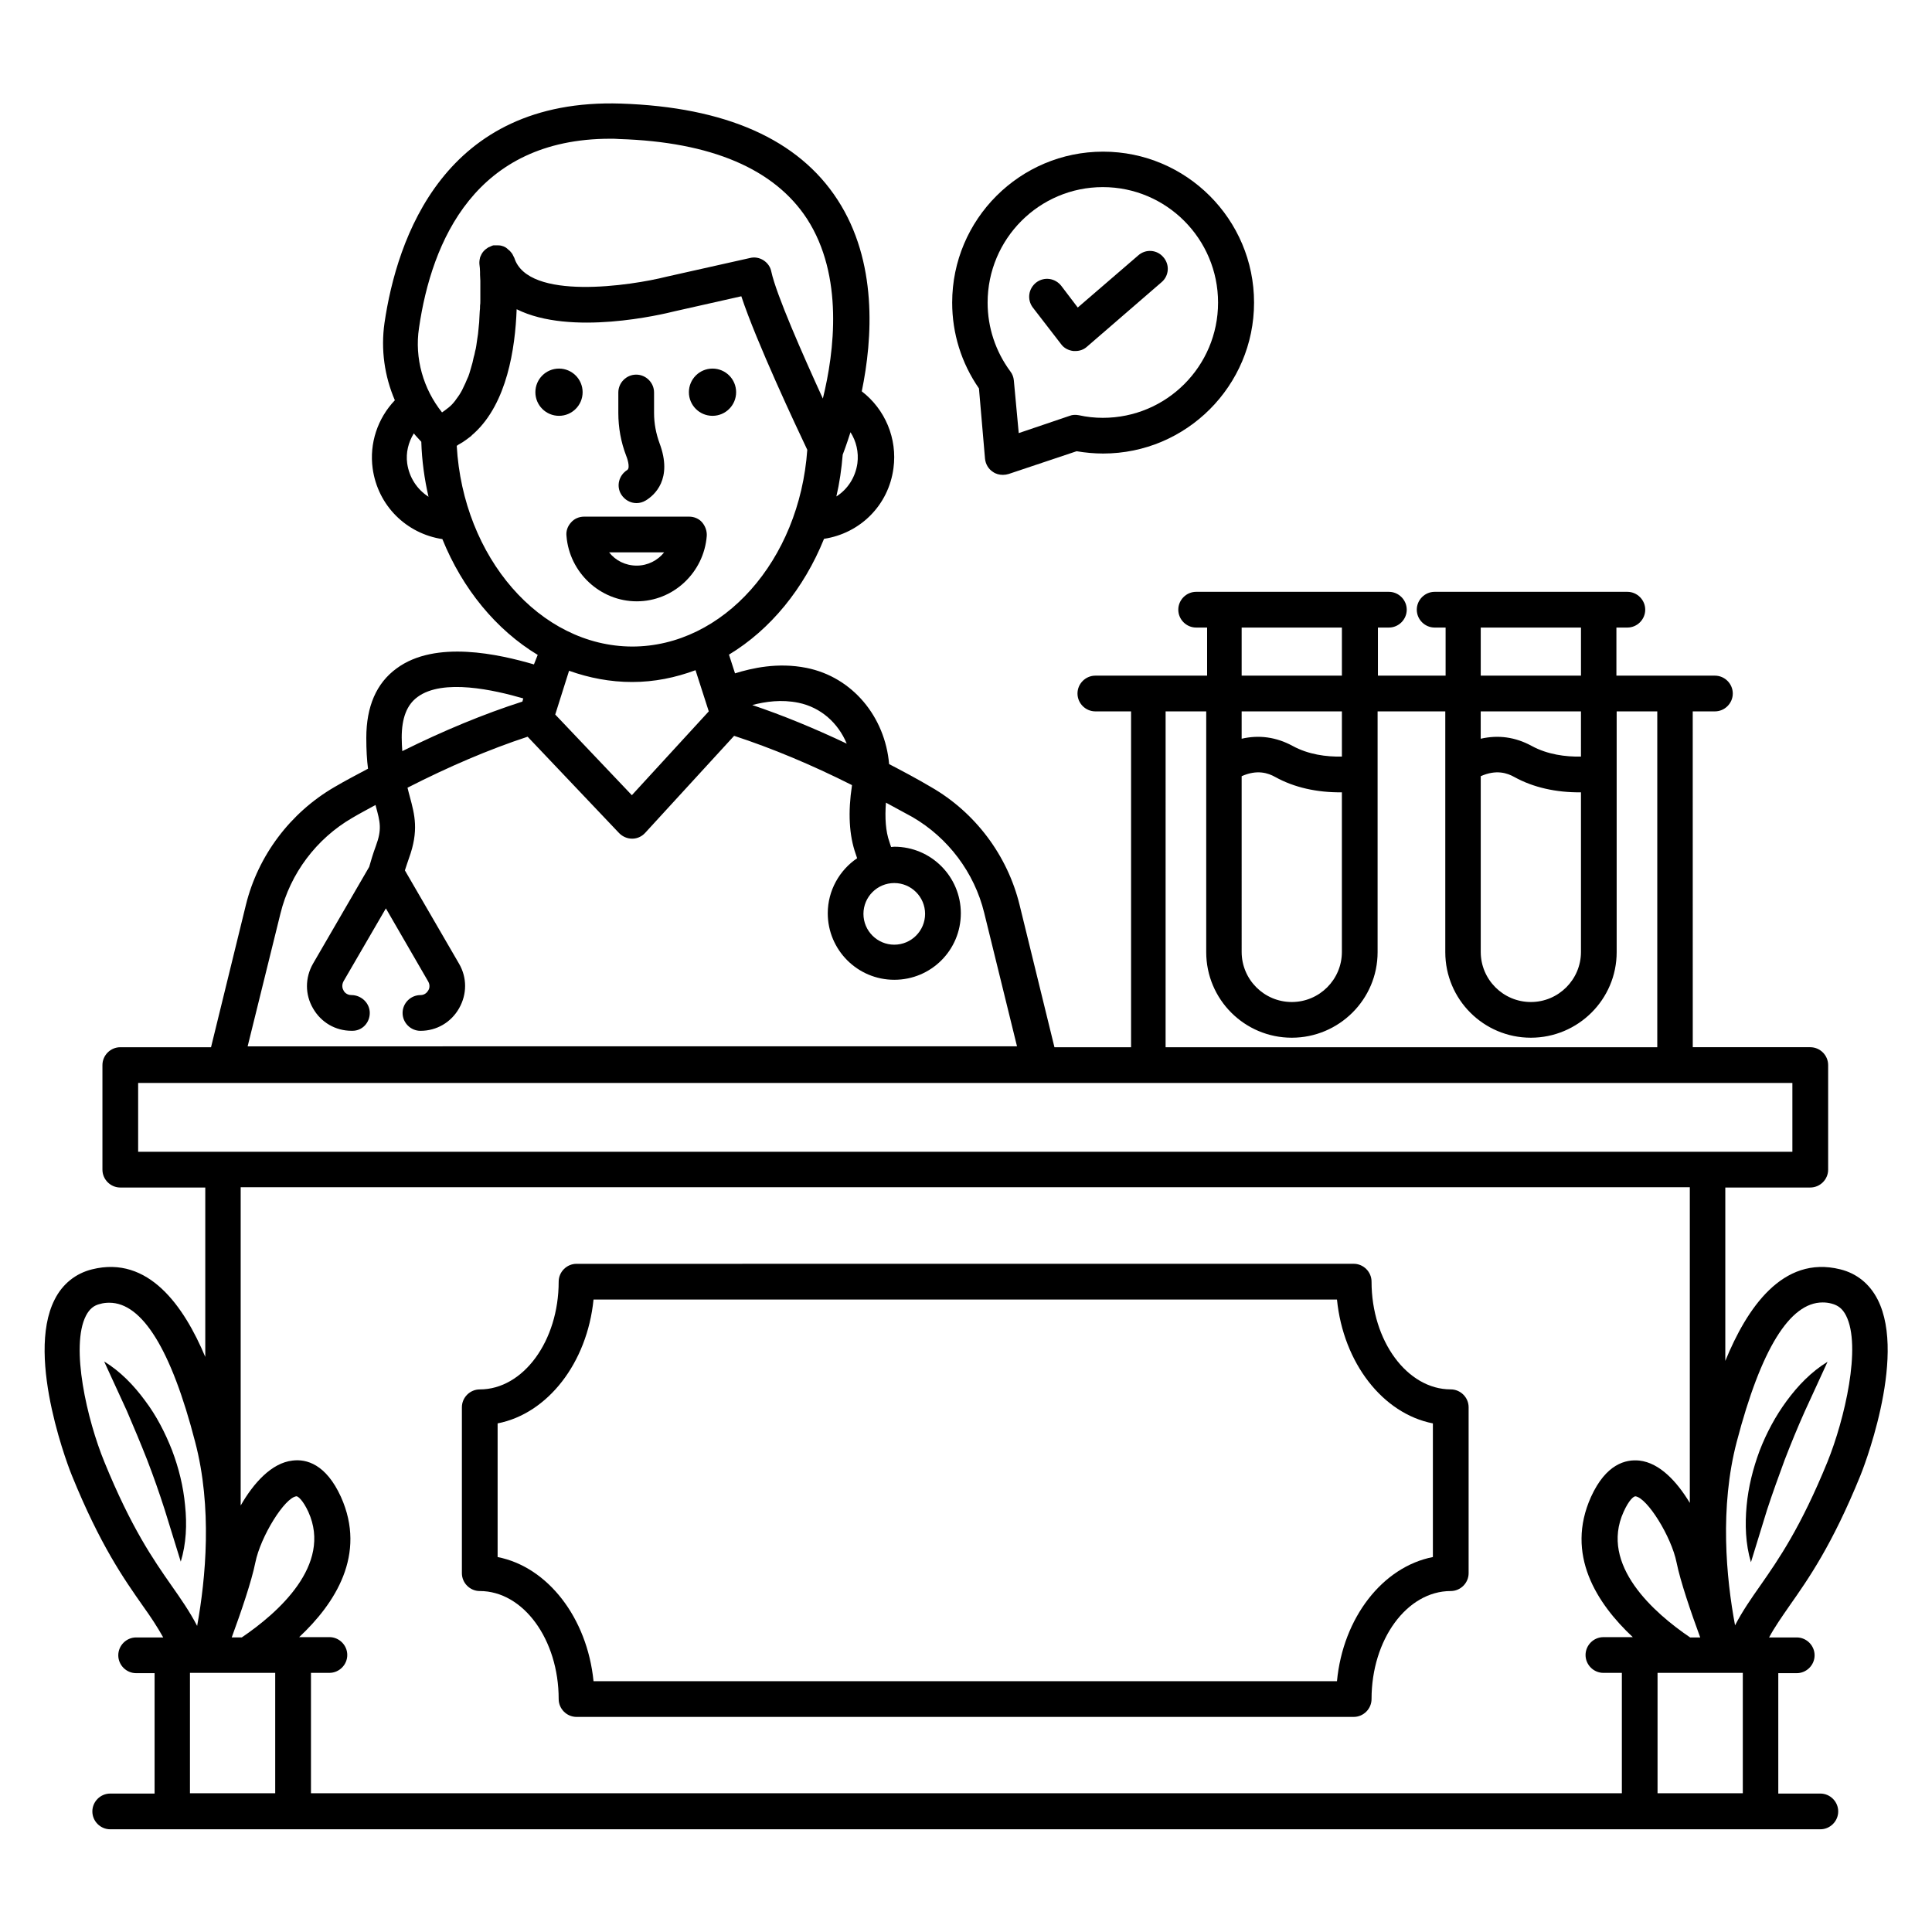
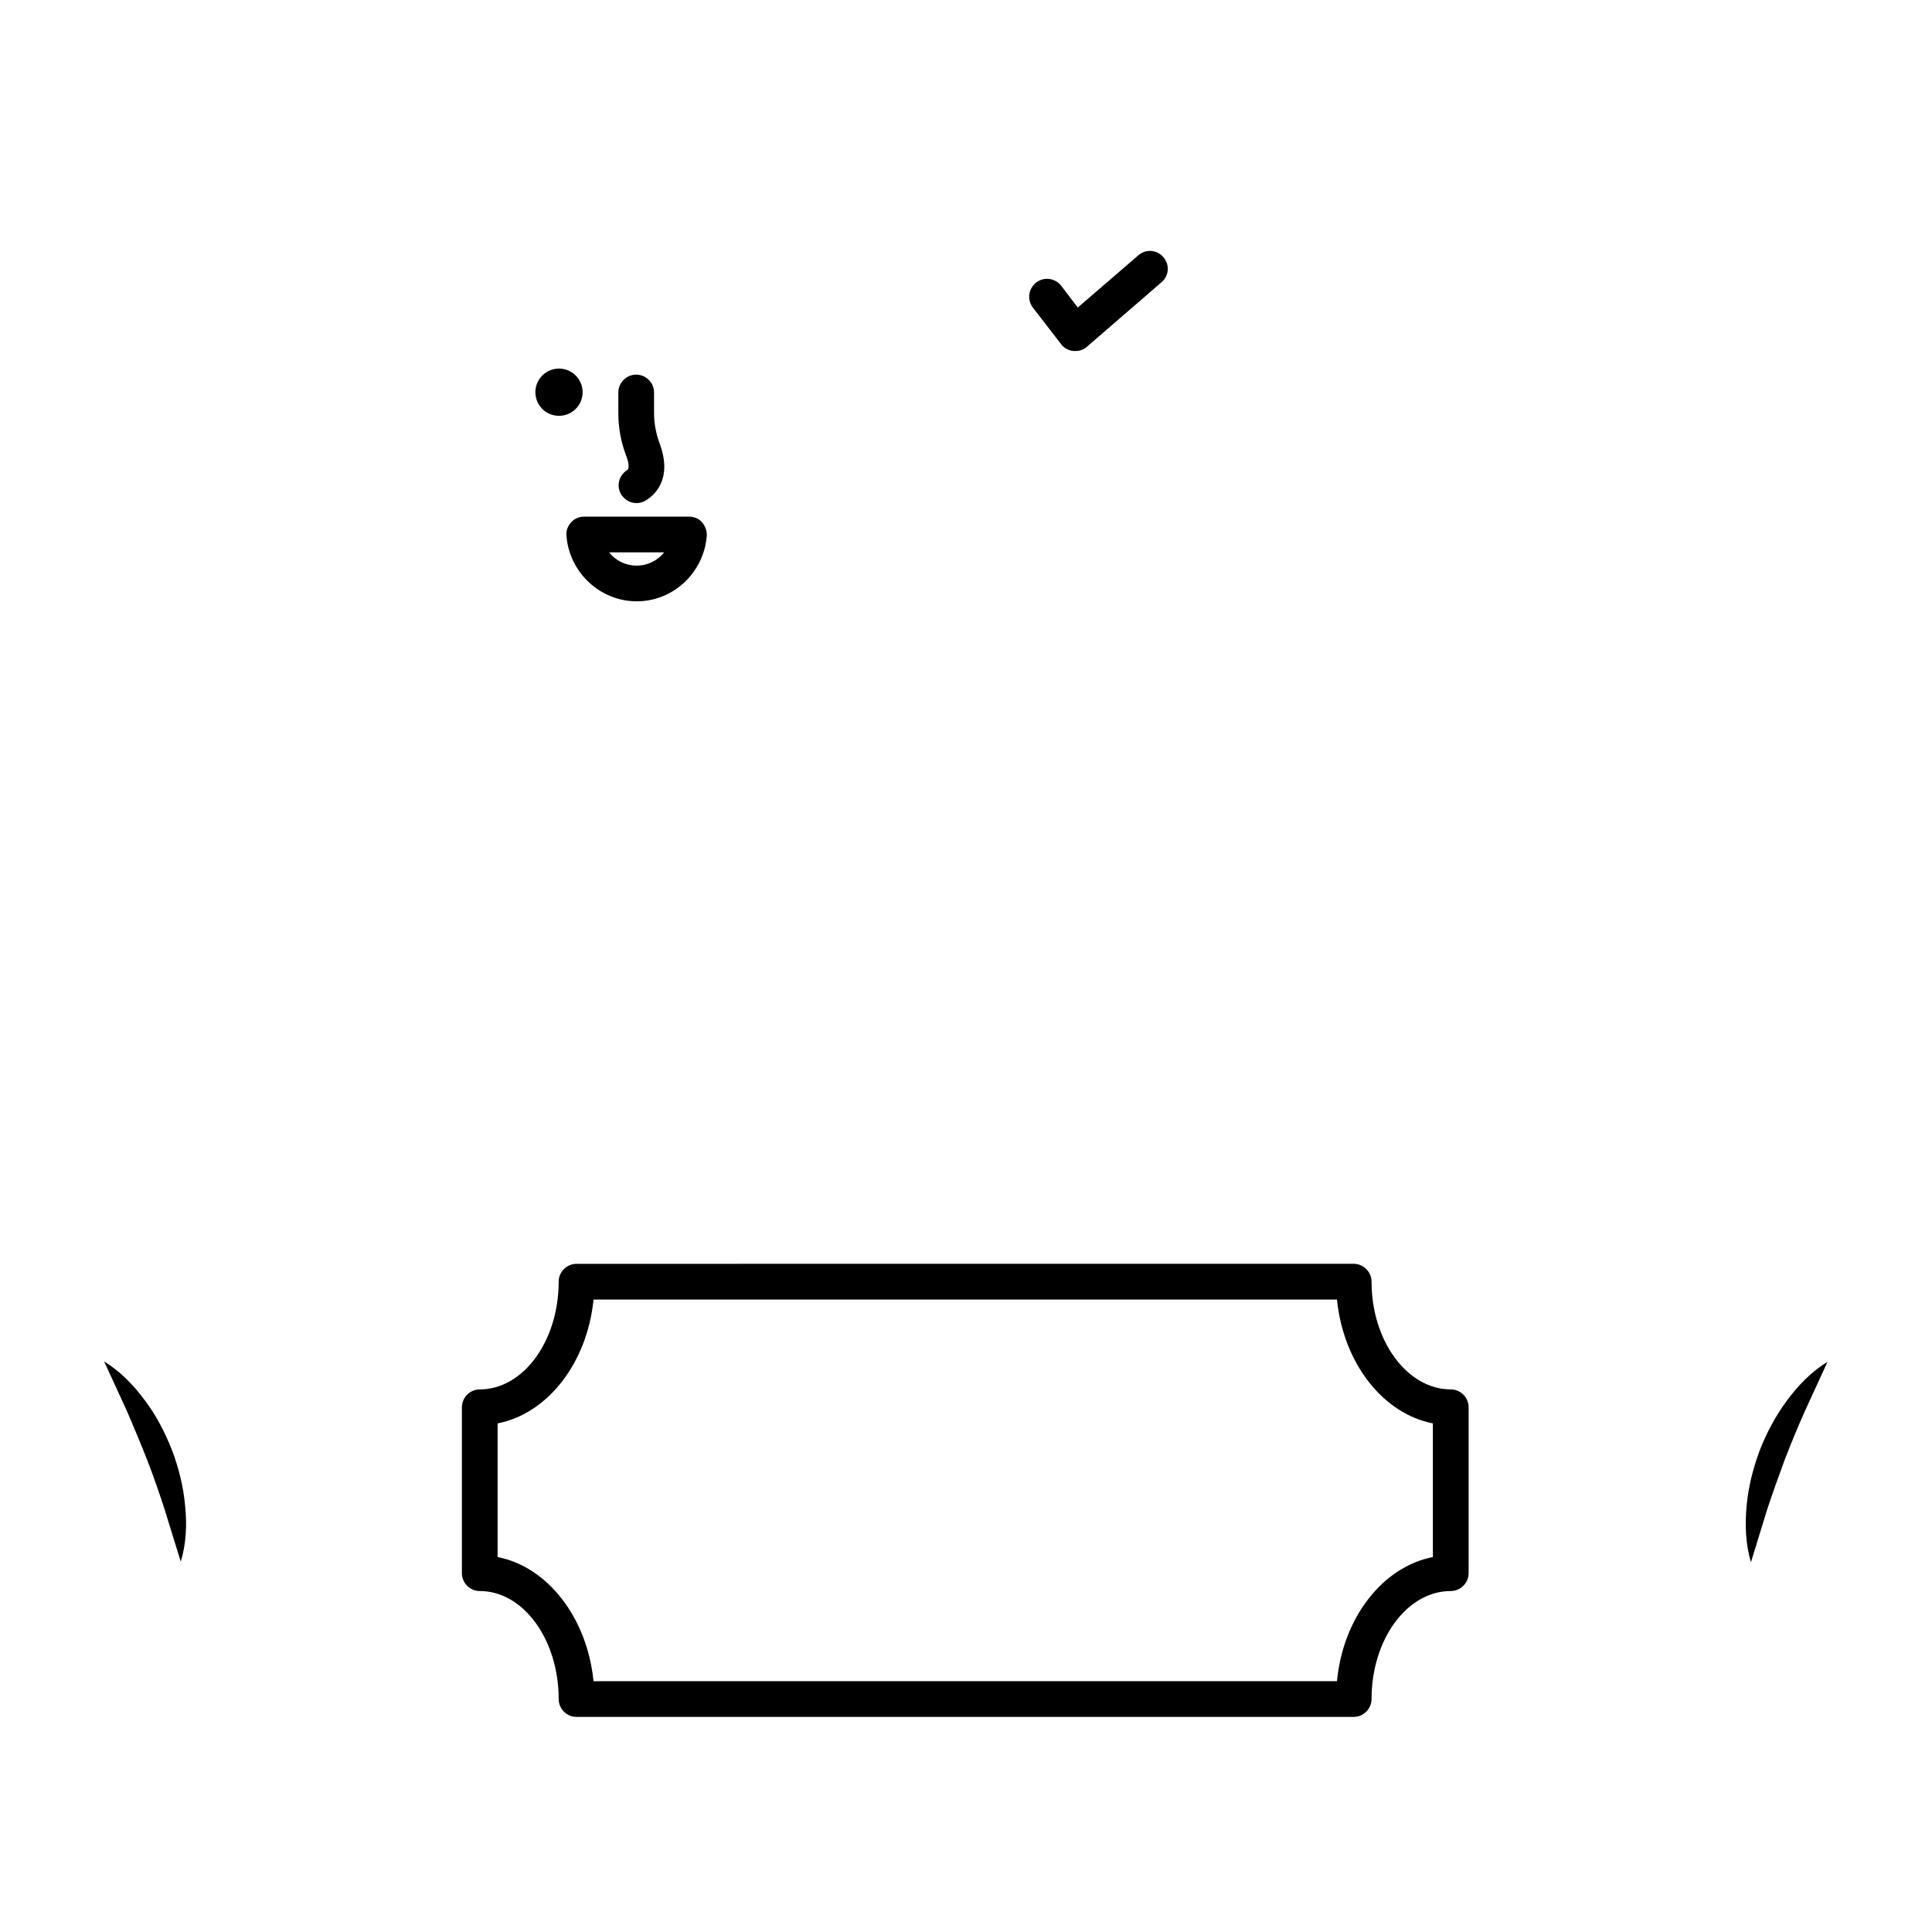
<svg xmlns="http://www.w3.org/2000/svg" fill="#000000" width="800px" height="800px" version="1.1" viewBox="144 144 512 512">
  <g>
    <path d="m271.14 565.64c11.527 0 20.914 12.824 20.914 28.625 0 2.594 2.137 4.734 4.734 4.734h205.95c2.594 0 4.734-2.137 4.734-4.734 0-15.801 9.391-28.625 20.992-28.625 2.594 0 4.734-2.137 4.734-4.734v-43.969c0-2.594-2.137-4.734-4.734-4.734-11.527 0-20.992-12.824-20.992-28.551 0-2.594-2.137-4.734-4.734-4.734l-205.95 0.008c-2.594 0-4.734 2.137-4.734 4.734 0 15.727-9.391 28.551-20.914 28.551-2.594 0-4.734 2.137-4.734 4.734v43.969c0.004 2.59 2.141 4.727 4.734 4.727zm4.734-44.426c13.281-2.594 23.738-16.031 25.418-32.824h197.02c1.68 16.793 12.137 30.23 25.418 32.824v35.418c-13.281 2.594-23.816 16.031-25.418 32.898l-197.02 0.004c-1.68-16.793-12.137-30.305-25.418-32.898z" />
-     <path d="m405.04 265.57c0.152 1.449 0.918 2.75 2.137 3.512 0.762 0.535 1.68 0.762 2.594 0.762 0.535 0 0.992-0.078 1.527-0.23l18.016-6.031c2.289 0.383 4.656 0.609 7.023 0.609 22.062 0 40-17.938 40-40s-17.938-40-40-40-40 17.938-40 40c0 8.168 2.441 16.031 7.098 22.746zm31.223-71.984c16.871 0 30.535 13.742 30.535 30.609 0 16.871-13.664 30.535-30.535 30.535-2.137 0-4.273-0.23-6.336-0.688-0.84-0.152-1.68-0.152-2.441 0.152l-13.512 4.582-1.297-13.969c-0.078-0.84-0.383-1.68-0.918-2.367-3.894-5.266-6.031-11.602-6.031-18.242 0-16.875 13.664-30.613 30.535-30.613z" />
    <path d="m425.19 235.19c0.762 1.07 1.984 1.68 3.281 1.832h0.535c1.145 0 2.215-0.383 3.055-1.145l19.77-17.098c1.984-1.68 2.215-4.656 0.457-6.641-1.68-1.984-4.656-2.215-6.641-0.457l-16.031 13.816-4.352-5.727c-1.602-2.062-4.504-2.519-6.641-0.918-2.062 1.602-2.519 4.504-0.918 6.641z" />
-     <path d="m339.08 247.94c0 3.457-2.801 6.258-6.258 6.258s-6.258-2.801-6.258-6.258c0-3.457 2.801-6.262 6.258-6.262s6.258 2.805 6.258 6.262" />
    <path d="m298.4 247.94c0 3.457-2.805 6.258-6.262 6.258s-6.258-2.801-6.258-6.258c0-3.457 2.801-6.262 6.258-6.262s6.262 2.805 6.262 6.262" />
    <path d="m331.3 286.03c0.078-1.297-0.383-2.594-1.223-3.586-0.84-0.992-2.137-1.527-3.434-1.527h-27.863c-1.297 0-2.594 0.535-3.434 1.527-0.918 0.992-1.375 2.289-1.223 3.586 0.762 9.695 8.93 17.328 18.625 17.328 9.695 0 17.789-7.633 18.551-17.328zm-25.879 4.352h14.578c-1.68 2.137-4.352 3.512-7.25 3.512-3.051 0-5.648-1.375-7.328-3.512z" />
    <path d="m310.23 268.55c-2.215 1.375-2.977 4.273-1.602 6.488 0.918 1.449 2.441 2.289 4.047 2.289 0.84 0 1.68-0.23 2.441-0.688 2.289-1.375 7.25-5.648 3.664-15.191-0.918-2.519-1.449-5.191-1.449-8.016v-5.418c0-2.594-2.137-4.734-4.734-4.734-2.594 0-4.734 2.137-4.734 4.734v5.418c0 3.894 0.688 7.711 2.062 11.297 0.148 0.309 1.219 3.207 0.305 3.82z" />
-     <path d="m637.02 535.04c0.152-0.305 12.52-31.066 4.582-46.641-2.137-4.199-5.574-6.945-9.922-8.016-15.344-3.816-24.809 10.457-30.457 24.273v-45.953h22.52c2.594 0 4.734-2.137 4.734-4.734v-27.711c0-2.594-2.137-4.734-4.734-4.734h-31.145l-0.008-89h5.879c2.594 0 4.734-2.137 4.734-4.734 0-2.594-2.137-4.734-4.734-4.734h-26.105v-12.746h2.902c2.594 0 4.734-2.137 4.734-4.734 0-2.594-2.137-4.734-4.734-4.734h-51.07c-2.594 0-4.734 2.137-4.734 4.734 0 2.594 2.137 4.734 4.734 4.734h2.902v12.746h-17.938v-12.746h2.902c2.594 0 4.734-2.137 4.734-4.734 0-2.594-2.137-4.734-4.734-4.734h-51.07c-2.594 0-4.734 2.137-4.734 4.734 0 2.594 2.137 4.734 4.734 4.734h2.902v12.746h-29.617c-2.594 0-4.734 2.137-4.734 4.734 0 2.594 2.137 4.734 4.734 4.734h9.465v89.008h-20.305l-9.238-37.711c-3.207-13.129-11.754-24.504-23.434-31.223-3.742-2.215-7.481-4.199-11.145-6.106-1.07-12.52-9.695-23.055-21.906-25.496-7.633-1.527-14.504 0.078-18.93 1.449l-1.602-4.961c10.992-6.641 19.848-17.48 25.191-30.688 9.543-1.449 17.098-8.855 18.398-18.703 1.07-7.863-2.215-15.648-8.398-20.383 2.902-14.047 4.199-34.426-6.414-50.762-10.383-16.031-29.695-24.578-57.402-25.496-46.871-1.527-59.387 35.801-62.672 58.168-0.992 7.023 0 14.047 2.75 20.457-4.582 4.809-6.793 11.449-5.879 18.09 1.375 9.848 8.93 17.25 18.473 18.703 5.344 13.207 14.273 24.047 25.266 30.688l-1 2.519c-9.16-2.672-26.105-6.566-36.41 1.07-5.344 3.894-8.016 10.078-8.016 18.398 0 3.129 0.152 5.879 0.457 8.168-2.977 1.602-5.953 3.129-8.93 4.887-11.68 6.789-20.23 18.164-23.438 31.219l-9.238 37.711-24.043-0.004c-2.594 0-4.734 2.137-4.734 4.734v27.711c0 2.594 2.137 4.734 4.734 4.734h22.52v44.887c-5.648-13.434-15.039-26.945-30-23.207-4.352 1.07-7.863 3.894-9.922 8.016-7.938 15.574 4.426 46.336 4.582 46.641 7.481 18.398 13.742 27.328 18.777 34.504 2.137 2.977 3.894 5.648 5.418 8.398l-7.176-0.008c-2.594 0-4.734 2.137-4.734 4.734 0 2.594 2.137 4.734 4.734 4.734h4.887v31.906h-11.758c-2.594 0-4.734 2.137-4.734 4.734 0 2.594 2.137 4.734 4.734 4.734h453.2c2.594 0 4.734-2.137 4.734-4.734 0-2.594-2.137-4.734-4.734-4.734h-11.145v-31.906h4.887c2.594 0 4.734-2.137 4.734-4.734 0-2.594-2.137-4.734-4.734-4.734h-7.328c1.527-2.824 3.359-5.418 5.418-8.398 5.039-7.172 11.301-16.105 18.781-34.5zm-32.75-9.008c6.414-24.504 14.047-36.871 22.746-36.871 0.762 0 1.527 0.078 2.367 0.305 1.754 0.457 2.902 1.375 3.816 3.129 4.199 8.168-0.383 27.633-4.887 38.777-7.098 17.406-12.977 25.879-17.711 32.672-2.519 3.586-4.809 6.871-6.793 10.688-2.363-12.594-4.117-31.297 0.461-48.699zm-9.695 51.906h-2.672c-9.465-6.414-24.047-19.16-17.633-33.281 1.449-3.207 2.672-4.121 3.129-4.121 3.129 0.383 9.543 10.688 10.914 17.559 0.996 4.961 3.82 13.203 6.262 19.844zm-58.164-267.63h26.566v12.746h-26.566zm26.562 34.199c-4.047 0.078-8.855-0.535-13.055-2.824-4.352-2.367-8.855-2.977-13.512-1.91v-7.25h26.566zm-26.562 5.191c4.121-1.832 7.023-0.84 8.93 0.23 4.961 2.75 11.07 4.121 17.633 4.047v42.289c0 7.328-5.953 13.281-13.281 13.281s-13.281-5.953-13.281-13.281zm-63.359-39.391h26.566v12.746h-26.566zm26.566 34.199c-4.121 0.078-8.855-0.535-13.055-2.824-4.352-2.367-8.93-2.977-13.512-1.91v-7.25h26.566zm-26.566 5.191c4.121-1.832 7.023-0.84 8.93 0.23 4.961 2.75 10.992 4.121 17.633 4.047v42.289c0 7.328-5.953 13.281-13.281 13.281s-13.281-5.953-13.281-13.281zm-20.152-17.176h10.762v63.812c0 12.52 10.152 22.672 22.672 22.672s22.746-10.152 22.746-22.672v-63.812h17.938v63.812c0 12.52 10.152 22.672 22.672 22.672s22.746-10.152 22.746-22.672v-63.812h10.762v89.008l-130.3-0.004zm-97.328-2.289c5.953 1.223 10.535 5.344 12.824 10.84-8.551-4.047-16.871-7.481-25.039-10.23 3.516-0.918 7.711-1.527 12.215-0.609zm15.648-63.438c-0.535 3.742-2.594 6.871-5.574 8.777 0.84-3.586 1.375-7.328 1.68-11.07 0.152-0.383 0.992-2.594 2.062-5.953 1.527 2.371 2.215 5.269 1.832 8.246zm-116.18-35.875c3.359-23.055 14.961-50.152 50.688-50.152 0.762 0 1.527 0 2.367 0.078 24.426 0.762 41.145 7.938 49.77 21.145 9.77 15.113 7.25 35.266 4.199 47.633-5.418-11.832-12.367-27.633-13.664-33.664-0.23-1.223-0.992-2.289-2.062-2.977-1.07-0.688-2.367-0.918-3.586-0.609l-22.137 4.961c-9.312 2.367-36.641 6.488-40.305-4.961-0.078-0.152-0.152-0.305-0.23-0.457-0.078-0.23-0.23-0.383-0.305-0.609-0.23-0.305-0.457-0.609-0.688-0.84-0.152-0.152-0.305-0.23-0.457-0.383-0.383-0.387-0.766-0.613-1.148-0.77-0.152-0.074-0.305-0.074-0.457-0.152-0.457-0.152-0.992-0.152-1.527-0.152h-0.23-0.078-0.383c-0.457 0.078-0.762 0.305-1.145 0.457-0.078 0-0.152 0.078-0.23 0.078-0.457 0.305-0.918 0.609-1.297 1.07 0 0-0.078 0.078-0.078 0.078-0.383 0.457-0.609 0.992-0.84 1.527v0.078c-0.152 0.609-0.23 1.223-0.152 1.832s0.152 1.223 0.152 1.984v0.688c0 0.535 0.078 1.07 0.078 1.602v1.07 1.449 1.297 1.449c0 0.457 0 0.918-0.078 1.375 0 0.457 0 0.992-0.078 1.449 0 0.457-0.078 0.992-0.078 1.449 0 0.535-0.078 0.992-0.078 1.527-0.078 0.457-0.078 0.992-0.152 1.527-0.078 0.535-0.078 1.07-0.152 1.527-0.078 0.535-0.152 0.992-0.23 1.527-0.078 0.535-0.152 1.07-0.23 1.602-0.078 0.457-0.152 0.992-0.305 1.449-0.078 0.535-0.23 1.07-0.383 1.602-0.078 0.457-0.23 0.918-0.305 1.375-0.152 0.535-0.305 1.07-0.457 1.602-0.152 0.457-0.23 0.84-0.383 1.297-0.152 0.535-0.383 1.07-0.609 1.527-0.152 0.383-0.305 0.762-0.457 1.07-0.23 0.535-0.535 1.07-0.762 1.602-0.152 0.305-0.305 0.609-0.457 0.84-0.383 0.688-0.84 1.297-1.297 1.91-0.078 0.078-0.078 0.152-0.152 0.23-0.535 0.688-1.07 1.297-1.754 1.832-0.078 0.078-0.23 0.152-0.305 0.23-0.457 0.383-0.992 0.762-1.449 1.07-4.957-6.188-7.324-14.355-6.102-22.371zm-3.129 35.875c-0.383-2.824 0.305-5.574 1.754-7.938 0.609 0.762 1.297 1.449 1.984 2.215 0.152 5.039 0.84 9.922 1.91 14.578-3.055-1.984-5.113-5.113-5.648-8.855zm13.129-4.656c0.23-0.078 0.383-0.305 0.609-0.383 0.688-0.383 1.297-0.762 1.91-1.223 0.383-0.305 0.84-0.609 1.223-0.918 0.305-0.305 0.609-0.609 0.992-0.918 8.551-7.938 10.762-22.215 11.145-32.746 14.352 7.176 38.551 1.375 41.906 0.535l17.633-3.969c4.047 12.215 14.578 34.578 17.48 40.688-2.062 29.312-22.289 52.137-46.41 52.137-24.504-0.074-44.809-23.66-46.488-53.203zm46.488 62.598c5.879 0 11.449-1.145 16.793-3.129l3.512 10.914-20.383 22.215-20.305-21.375 3.664-11.602c5.344 1.906 10.918 2.977 16.719 2.977zm-61.07 14.73c0-5.191 1.375-8.703 4.199-10.762 6.719-4.961 20.383-1.832 28.016 0.383l-0.23 0.84c-10.23 3.281-20.914 7.711-31.832 13.129-0.074-1.148-0.152-2.293-0.152-3.59zm-32.137 46.641c2.594-10.609 9.543-19.848 19.008-25.344 2.062-1.223 4.121-2.289 6.184-3.434 0 0.078 0.078 0.23 0.078 0.305 1.145 4.199 1.68 6.106 0 10.609-0.762 2.062-1.297 3.894-1.754 5.496l-14.887 25.648c-2.137 3.742-2.137 8.168 0 11.832 2.137 3.742 5.953 5.953 10.23 5.953h0.23c2.594 0 4.582-2.137 4.582-4.734 0-2.594-2.215-4.734-4.887-4.734-1.223 0-1.91-0.84-2.062-1.223-0.23-0.383-0.609-1.297 0-2.441l11.219-19.309 11.223 19.391c0.609 1.07 0.23 2.062 0 2.367-0.23 0.383-0.84 1.223-2.062 1.223-2.594 0-4.734 2.137-4.734 4.734 0 2.594 2.137 4.734 4.734 4.734 4.273 0 8.09-2.215 10.23-5.953 2.137-3.742 2.137-8.168 0-11.832l-14.352-24.734c0.305-0.992 0.688-2.062 1.07-3.207 2.672-7.328 1.527-11.527 0.23-16.336-0.23-0.762-0.383-1.527-0.609-2.367 10.914-5.574 21.602-10.152 31.832-13.512l24.273 25.57c0.918 0.918 2.137 1.449 3.434 1.449s2.519-0.535 3.434-1.527l23.586-25.727c10 3.281 20.457 7.633 31.223 13.055v0.152c-1.07 7.023-0.762 13.129 0.992 18.09 0.152 0.383 0.23 0.762 0.383 1.145-4.656 3.129-7.785 8.551-7.785 14.578 0 9.695 7.863 17.633 17.633 17.633 9.77 0 17.633-7.863 17.633-17.633 0-9.695-7.863-17.633-17.633-17.633-0.305 0-0.535 0.078-0.84 0.078-0.152-0.457-0.305-0.84-0.457-1.375-0.992-2.75-1.223-6.336-0.918-10.383 2.367 1.297 4.656 2.519 7.023 3.816 9.465 5.496 16.41 14.734 19.008 25.344l8.703 35.418-203.89 0.008zm162.67-8.09c4.504 0 8.168 3.664 8.168 8.168s-3.664 8.168-8.168 8.168c-4.504 0-8.168-3.664-8.168-8.168s3.664-8.168 8.168-8.168zm-200.38 52.977h438.39v18.242h-438.39zm411.21 27.633v83.664c-3.359-5.574-7.938-10.609-13.359-11.223-3.664-0.383-8.855 0.918-12.824 9.617-6.871 15.266 1.527 28.242 11.07 37.176h-7.785c-2.594 0-4.734 2.137-4.734 4.734 0 2.594 2.137 4.734 4.734 4.734h4.887v31.906l-347.4-0.004v-31.906h4.887c2.594 0 4.734-2.137 4.734-4.734 0-2.594-2.137-4.734-4.734-4.734l-8.016 0.004c9.543-8.93 17.938-21.906 11.07-37.176-3.969-8.703-9.16-10.078-12.824-9.617-5.574 0.609-10.383 6.031-13.742 11.91v-84.352zm-380.15 99.461c1.375-6.871 7.785-17.25 10.914-17.559 0.383 0 1.68 0.992 3.129 4.121 6.414 14.121-8.168 26.871-17.633 33.281l-2.668 0.004c2.441-6.641 5.266-14.883 6.258-19.848zm-40-26.641c-4.582-11.145-9.082-30.609-4.887-38.777 0.918-1.754 2.062-2.75 3.816-3.129 0.762-0.23 1.602-0.305 2.367-0.305 8.703 0 16.41 12.367 22.746 36.871 4.582 17.406 2.824 36.105 0.535 48.777-1.984-3.816-4.273-7.098-6.793-10.688-4.809-6.871-10.684-15.344-17.785-32.75zm22.672 87.785v-31.906h22.594v31.906zm411.52 0h-22.594v-31.906h22.594z" />
    <path d="m612.29 544.12c1.449-4.426 3.055-8.855 4.656-13.207 1.68-4.352 3.434-8.625 5.344-12.902l6.031-13.129c-4.352 2.672-7.863 6.336-10.84 10.383-2.977 4.047-5.344 8.473-7.176 13.207-1.754 4.734-2.977 9.617-3.434 14.578-0.457 4.961-0.305 10.078 1.145 14.961z" />
    <path d="m193.05 542.97c-0.457-5.039-1.68-9.922-3.434-14.578-1.832-4.656-4.121-9.16-7.176-13.207-2.977-4.047-6.488-7.711-10.84-10.383l6.031 13.129c1.832 4.273 3.664 8.625 5.344 12.902 1.68 4.352 3.207 8.703 4.656 13.207l4.273 13.816c1.449-4.734 1.68-9.848 1.145-14.887z" />
  </g>
</svg>